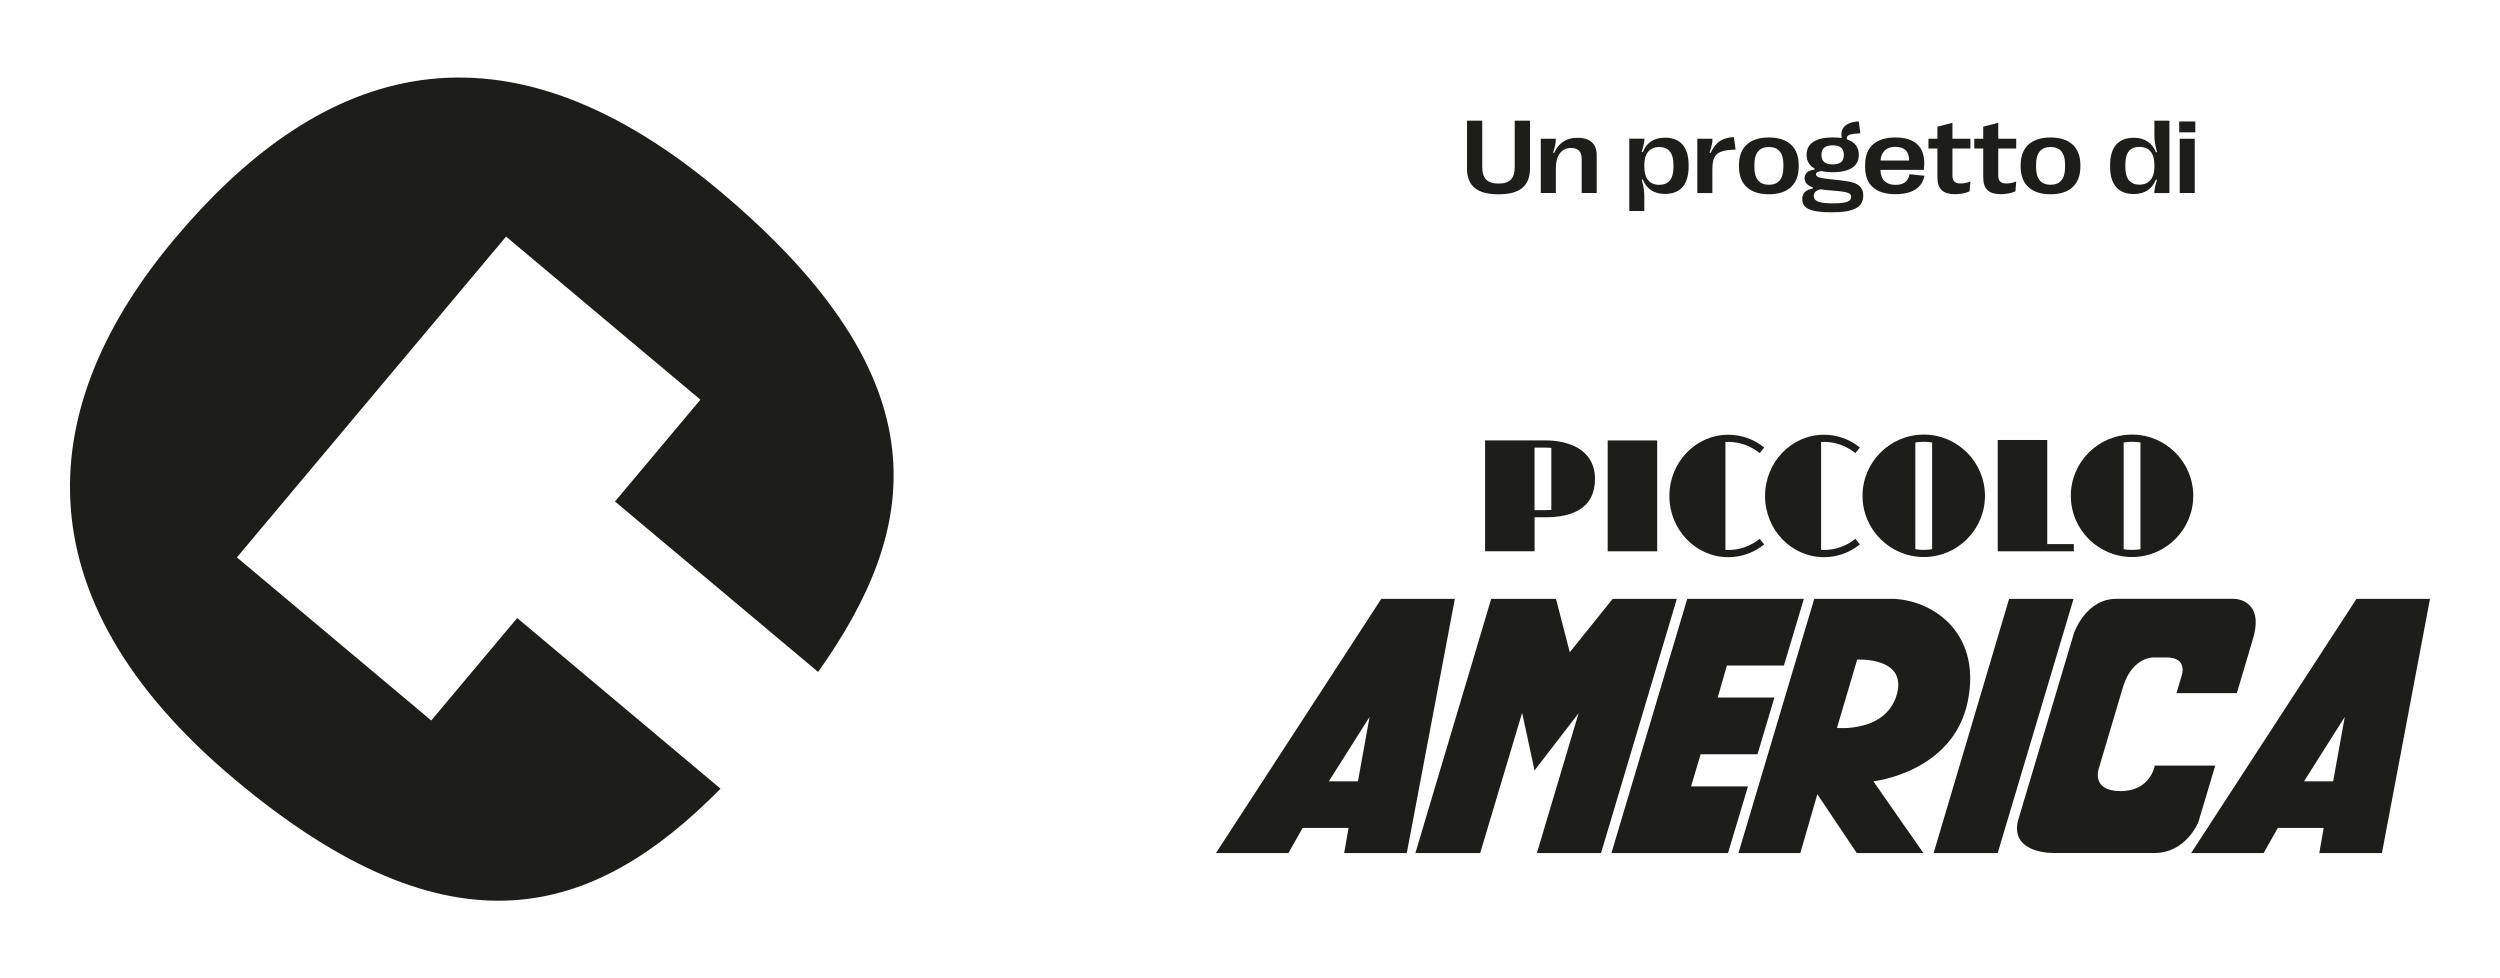
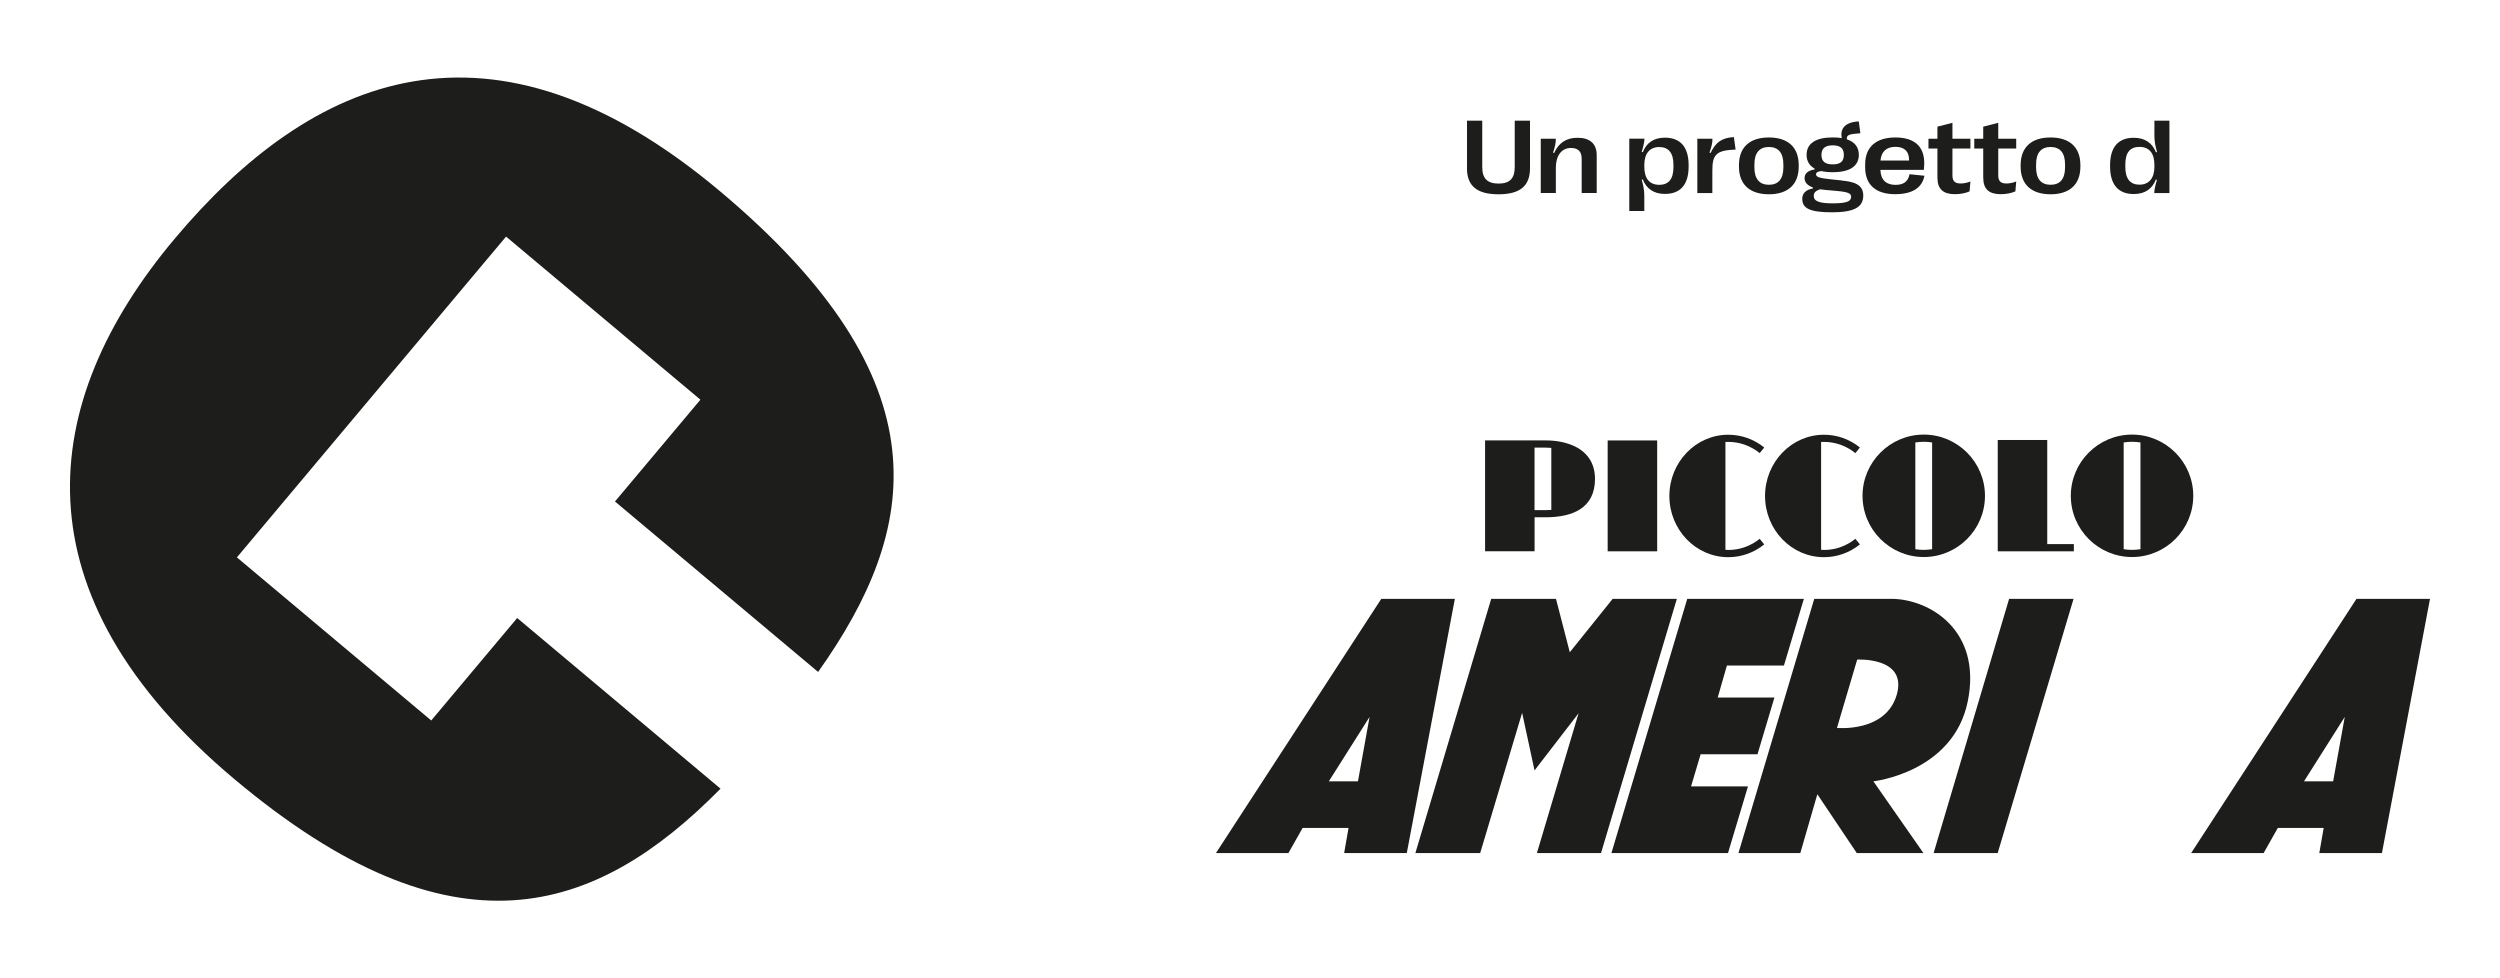
<svg xmlns="http://www.w3.org/2000/svg" id="Livello_1" data-name="Livello 1" version="1.1" viewBox="0 0 485.75 190.08">
  <defs>
    <style>
      .cls-1 {
        fill: #1d1d1b;
        stroke-width: 0px;
      }

      .cls-2 {
        isolation: isolate;
      }
    </style>
  </defs>
  <path class="cls-1" d="M140,153.24c-24.35,24.72-52.04,33.74-94.44-1.84C2.74,115.47,7.21,78.24,33.91,46.42,60.61,14.6,95.34-.24,139.89,37.15c44.12,37.03,38.75,65.66,19.07,93.41l-39.47-33.12,16.6-19.78-37.76-31.69-52.3,62.33,37.76,31.69,16.7-19.91,39.51,33.16Z" />
  <g>
    <path class="cls-1" d="M457.86,116.36l-32.12,49.39h14.08l2.76-4.88h8.91l-.85,4.88h12.17l9.34-49.39h-14.29ZM453.33,151.81h-5.66l7.92-12.52-2.26,12.52Z" />
    <path class="cls-1" d="M268.38,116.36l-32.12,49.39h14.08l2.76-4.88h8.92l-.85,4.88h12.17l9.34-49.39h-14.3ZM263.85,151.81h-5.66l7.92-12.52-2.26,12.52Z" />
-     <path class="cls-1" d="M434.63,134.67h-11.74s1.01-3.39,1.01-3.39c0,0,1.29-3.54-2.95-3.54h-2.34s-4.12-.3-6.02,5.45l-4.77,16.04s-1.67,4.48,4.2,4.48,6.65-4.95,6.65-4.95h11.75l-3.26,10.92s-2.35,6.06-8.56,6.06h-19.53s-8.42.21-7.01-6.16l10.89-36.5s2.27-6.88,8.47-6.73h22.64s6.01-.02,3.69,7.77l-3.13,10.55Z" />
    <polygon class="cls-1" points="402.89 116.36 388.15 165.75 375.7 165.75 390.37 116.36 402.89 116.36" />
    <path class="cls-1" d="M367.4,116.36h-14.89s-14.73,49.39-14.73,49.39h12.02l3.31-11.43,7.66,11.43h12.95l-9.72-13.94s15.5-1.7,18.33-15.5c2.83-13.8-7.39-19.96-14.93-19.96ZM368.54,134.98c-2.13,7.39-11.62,6.46-11.62,6.46l3.93-13.28s9.81-.57,7.69,6.83Z" />
    <polygon class="cls-1" points="350.49 116.36 346.62 129.31 335.54 129.31 333.75 135.53 344.77 135.53 341.48 146.56 330.43 146.56 328.57 152.8 339.63 152.8 335.75 165.75 313.1 165.75 327.83 116.36 350.49 116.36" />
    <polygon class="cls-1" points="325.81 116.36 311.08 165.75 298.62 165.75 306.72 138.58 298.16 149.69 295.75 138.5 287.6 165.75 275.01 165.75 289.74 116.36 302.33 116.36 305.01 126.73 313.34 116.36 325.81 116.36" />
    <g>
      <path class="cls-1" d="M335.79,106.84c-.18,0-.36,0-.54-.01v-20.96c.18-.01.36-.01.54-.01,2.23,0,4.35.75,6.12,2.18l.88-1.09c-2.02-1.63-4.44-2.48-6.99-2.48-6.31,0-11.44,5.34-11.44,11.9s5.13,11.89,11.44,11.89c2.56,0,4.97-.86,6.99-2.48l-.88-1.09c-1.77,1.42-3.88,2.17-6.11,2.17Z" />
      <path class="cls-1" d="M354.38,106.84c-.18,0-.36,0-.54-.01v-20.96c.18-.01.36-.01.54-.01,2.23,0,4.35.75,6.12,2.18l.88-1.09c-2.02-1.63-4.44-2.48-6.99-2.48-6.31,0-11.44,5.34-11.44,11.9s5.13,11.89,11.44,11.89c2.55,0,4.97-.86,6.99-2.48l-.88-1.09c-1.77,1.42-3.88,2.17-6.12,2.17Z" />
      <rect class="cls-1" x="312.37" y="85.58" width="9.62" height="21.54" />
      <polygon class="cls-1" points="397.78 105.72 397.78 85.49 388.16 85.49 388.16 107.12 393.83 107.12 393.83 107.12 402.95 107.12 402.95 105.72 397.78 105.72" />
      <path class="cls-1" d="M305.49,86.51h0s0,0,0,0c-1.51-.63-3.3-.94-5.23-.94h-11.71v21.54h9.62v-6.6h2.09c5.33,0,9.65-1.79,9.65-7.47,0-3.29-1.76-5.42-4.41-6.53ZM298.16,99.12v-12.15h2.09c.4,0,.79.02,1.17.05v12.06c-.38.02-.76.04-1.17.04h-2.09Z" />
      <path class="cls-1" d="M373.79,84.44c-6.56,0-11.9,5.34-11.9,11.9s5.34,11.89,11.9,11.89,11.89-5.34,11.89-11.89-5.34-11.9-11.89-11.9ZM372.15,106.71v-20.74c.53-.08,1.08-.13,1.63-.13s1.1.04,1.63.13v20.74c-.53.08-1.08.13-1.63.13s-1.1-.04-1.63-.13Z" />
      <path class="cls-1" d="M414.26,84.44c-6.56,0-11.9,5.34-11.9,11.9s5.34,11.89,11.9,11.89,11.89-5.34,11.89-11.89c0-6.56-5.34-11.9-11.89-11.9ZM412.63,106.71v-20.74c.53-.08,1.08-.13,1.63-.13s1.1.04,1.63.13v20.74c-.53.08-1.08.13-1.63.13s-1.1-.04-1.63-.13Z" />
    </g>
  </g>
  <g class="cls-2">
    <path class="cls-1" d="M285.04,32.7v-9.26h2.96v9.02c0,2.22,1,3.21,3.17,3.21s3.14-.99,3.14-3.21v-9.02h2.97v9.26c0,3.46-1.98,5.05-6.12,5.05s-6.13-1.59-6.13-5.05Z" />
    <path class="cls-1" d="M299.37,37.5v-10.54h2.93c0,.78-.14,1.5-.54,2.69l.2.09c.9-2.01,2.38-2.97,4.57-2.97,2.41,0,3.71,1.17,3.71,3.37v7.36h-2.92v-6.66c0-1.37-.68-2.09-2.06-2.09-1.85,0-2.96,1.48-2.96,3.85v4.9h-2.92Z" />
    <path class="cls-1" d="M328.1,32.1v.25c0,3.51-1.59,5.33-4.6,5.33-2.18,0-3.6-1.02-4.32-2.83l-.2.08c.36,1.21.51,2.11.51,3.21v2.86h-2.92v-14.06h2.95c-.01.58-.19,1.46-.53,2.56l.21.07c.71-1.82,2.13-2.82,4.3-2.82,3.01,0,4.6,1.84,4.6,5.34ZM319.49,32.05v.36c0,2.28,1.02,3.5,2.9,3.5s2.76-1.17,2.76-3.45v-.46c0-2.28-.95-3.43-2.76-3.43s-2.9,1.21-2.9,3.48Z" />
    <path class="cls-1" d="M329.79,37.5v-10.54h2.93c.02.72-.09,1.29-.56,2.69l.19.09c1.08-2.19,2.18-2.93,4.54-3.11l.34,2.43c-3.71.15-4.52.9-4.52,4.06v4.39h-2.92Z" />
    <path class="cls-1" d="M337.88,32.37v-.28c0-3.53,2.15-5.38,5.81-5.38s5.8,1.85,5.8,5.38v.28c0,3.53-2.16,5.38-5.8,5.38s-5.81-1.85-5.81-5.38ZM346.51,32.52v-.58c0-2.32-1.04-3.38-2.81-3.38s-2.82,1.06-2.82,3.38v.58c0,2.32,1.04,3.38,2.82,3.38s2.81-1.06,2.81-3.38Z" />
    <path class="cls-1" d="M357.84,35.08c2.22.22,4.19.67,4.19,2.91s-1.73,3.26-6.06,3.26-5.79-.77-5.79-2.6c0-1.03.58-1.74,2.07-2.04v-.18c-1.01-.37-1.62-.94-1.62-1.82s.63-1.49,1.94-1.67v-.19c-1.02-.57-1.55-1.47-1.55-2.67,0-2.2,1.77-3.38,5.09-3.38.64,0,1.23.04,1.75.13-.39-1.85.69-3.12,3.3-3.24l.31,2.3c-2.18.16-2.72.31-2.63,1.18,1.54.51,2.33,1.53,2.33,3.01,0,2.2-1.75,3.38-5.06,3.38-.83,0-1.58-.07-2.21-.22-.74.08-1.04.27-1.04.63,0,.49.53.73,2.76.96l2.23.23ZM359.68,38.26c0-.68-.55-.96-2.81-1.16l-2.25-.2c-.34-.03-.66-.07-.96-.12-.92.29-1.25.7-1.25,1.27,0,1.04,1.03,1.46,3.71,1.46s3.55-.39,3.55-1.25ZM353.91,30.09c0,1.27.7,1.85,2.19,1.85s2.16-.58,2.16-1.85-.69-1.85-2.16-1.85-2.19.59-2.19,1.85Z" />
    <path class="cls-1" d="M373.92,34.15c-.46,2.38-2.41,3.58-5.69,3.58-3.73,0-5.83-1.8-5.83-5.22v-.58c0-3.34,2.1-5.22,5.87-5.22s5.61,1.8,5.61,4.97c0,.43-.03.82-.08,1.32h-8.44c.07,1.99,1.15,2.92,2.93,2.92,1.52,0,2.46-.6,2.73-2.07l2.9.3ZM365.38,31.19h5.55v-.16c0-1.62-.93-2.5-2.65-2.5s-2.74.91-2.9,2.66Z" />
    <path class="cls-1" d="M376.44,34.58v-5.72h-1.74v-1.91h1.74v-2.34l2.92-.75v3.09h3.49v1.91h-3.49v5.24c0,1.1.5,1.55,1.57,1.55.59,0,1.27-.12,1.92-.39l-.16,1.92c-.73.34-1.76.55-2.87.55-2.26,0-3.37-1.01-3.37-3.14Z" />
    <path class="cls-1" d="M385.34,34.58v-5.72h-1.74v-1.91h1.74v-2.34l2.92-.75v3.09h3.49v1.91h-3.49v5.24c0,1.1.5,1.55,1.57,1.55.59,0,1.27-.12,1.92-.39l-.16,1.92c-.73.34-1.76.55-2.87.55-2.26,0-3.37-1.01-3.37-3.14Z" />
    <path class="cls-1" d="M392.61,32.37v-.28c0-3.53,2.15-5.38,5.81-5.38s5.8,1.85,5.8,5.38v.28c0,3.53-2.16,5.38-5.8,5.38s-5.81-1.85-5.81-5.38ZM401.24,32.52v-.58c0-2.32-1.04-3.38-2.81-3.38s-2.82,1.06-2.82,3.38v.58c0,2.32,1.04,3.38,2.82,3.38s2.81-1.06,2.81-3.38Z" />
    <path class="cls-1" d="M409.99,32.35v-.25c0-3.51,1.59-5.33,4.6-5.33,2.18,0,3.6,1.02,4.32,2.83l.2-.08c-.36-1.21-.51-2.11-.51-3.21v-2.86h2.92v14.06h-2.95c.01-.58.19-1.46.53-2.56l-.21-.07c-.71,1.82-2.13,2.82-4.3,2.82-3.01,0-4.6-1.84-4.6-5.34ZM418.6,32.4v-.36c0-2.28-1.01-3.5-2.9-3.5s-2.75,1.16-2.75,3.45v.46c0,2.28.94,3.43,2.75,3.43s2.9-1.21,2.9-3.48Z" />
-     <path class="cls-1" d="M423.42,25.71v-2.11h3.13v2.11h-3.13ZM423.52,37.5v-10.54h2.92v10.54h-2.92Z" />
  </g>
</svg>